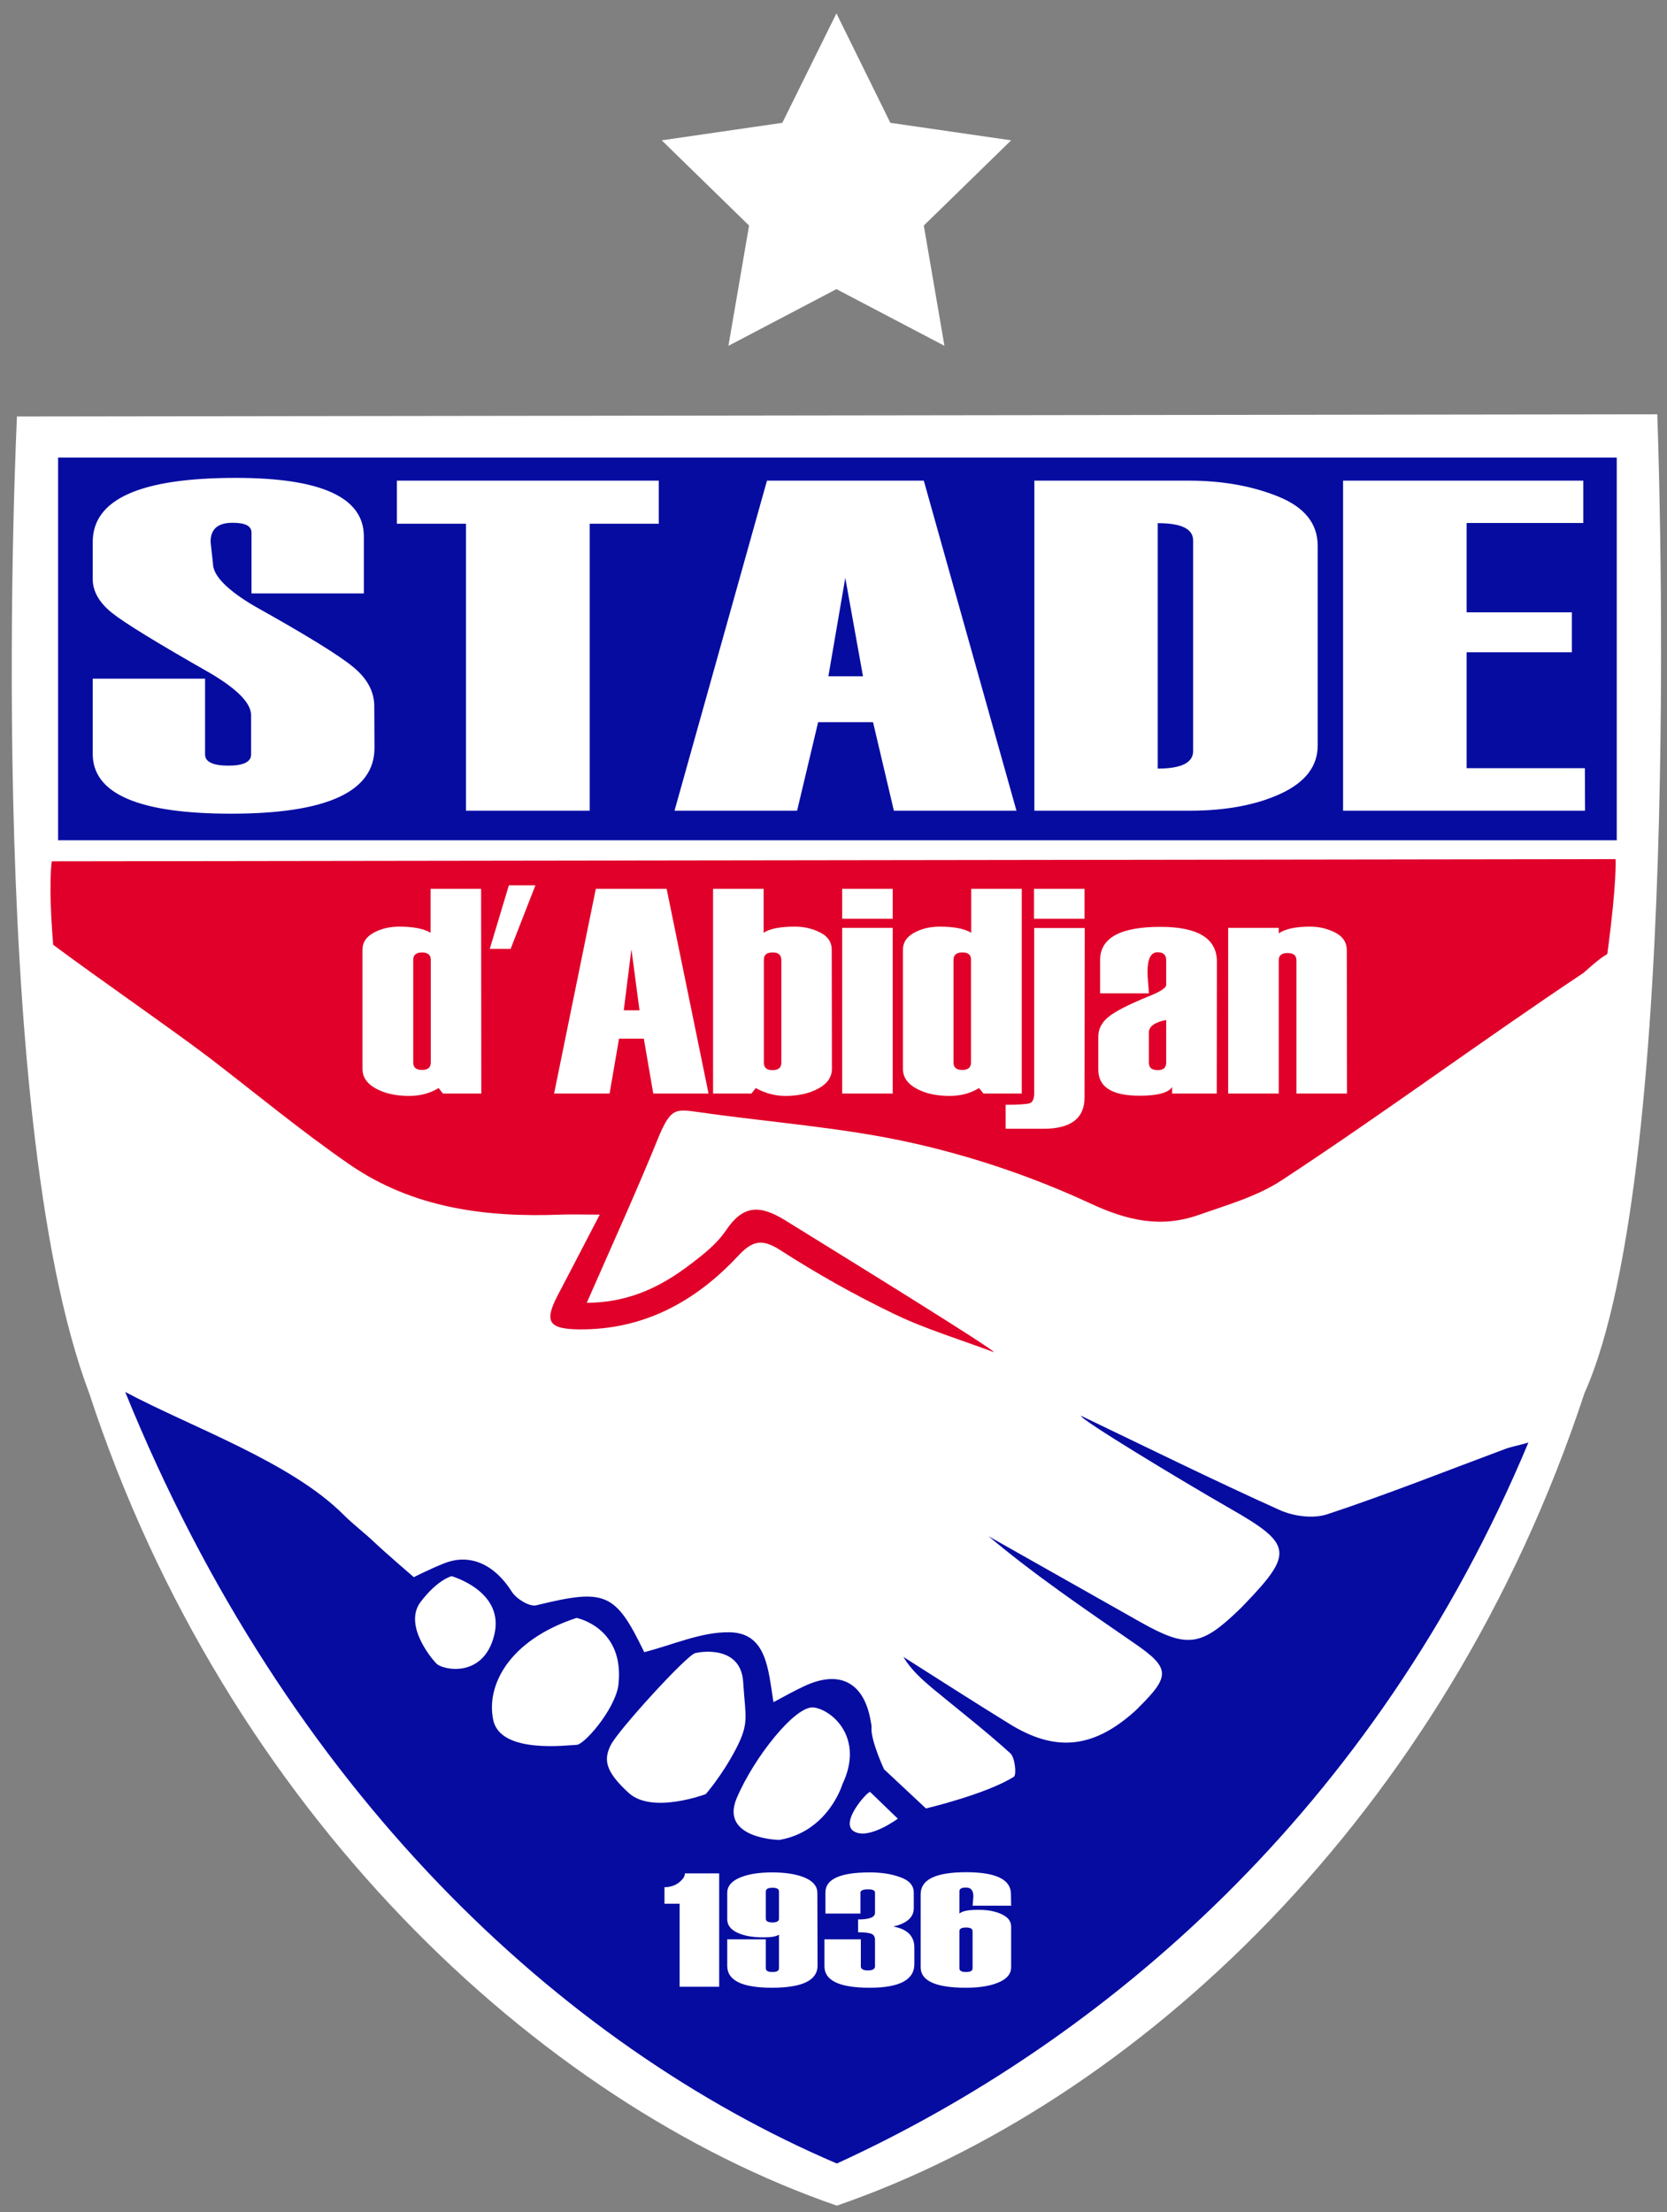
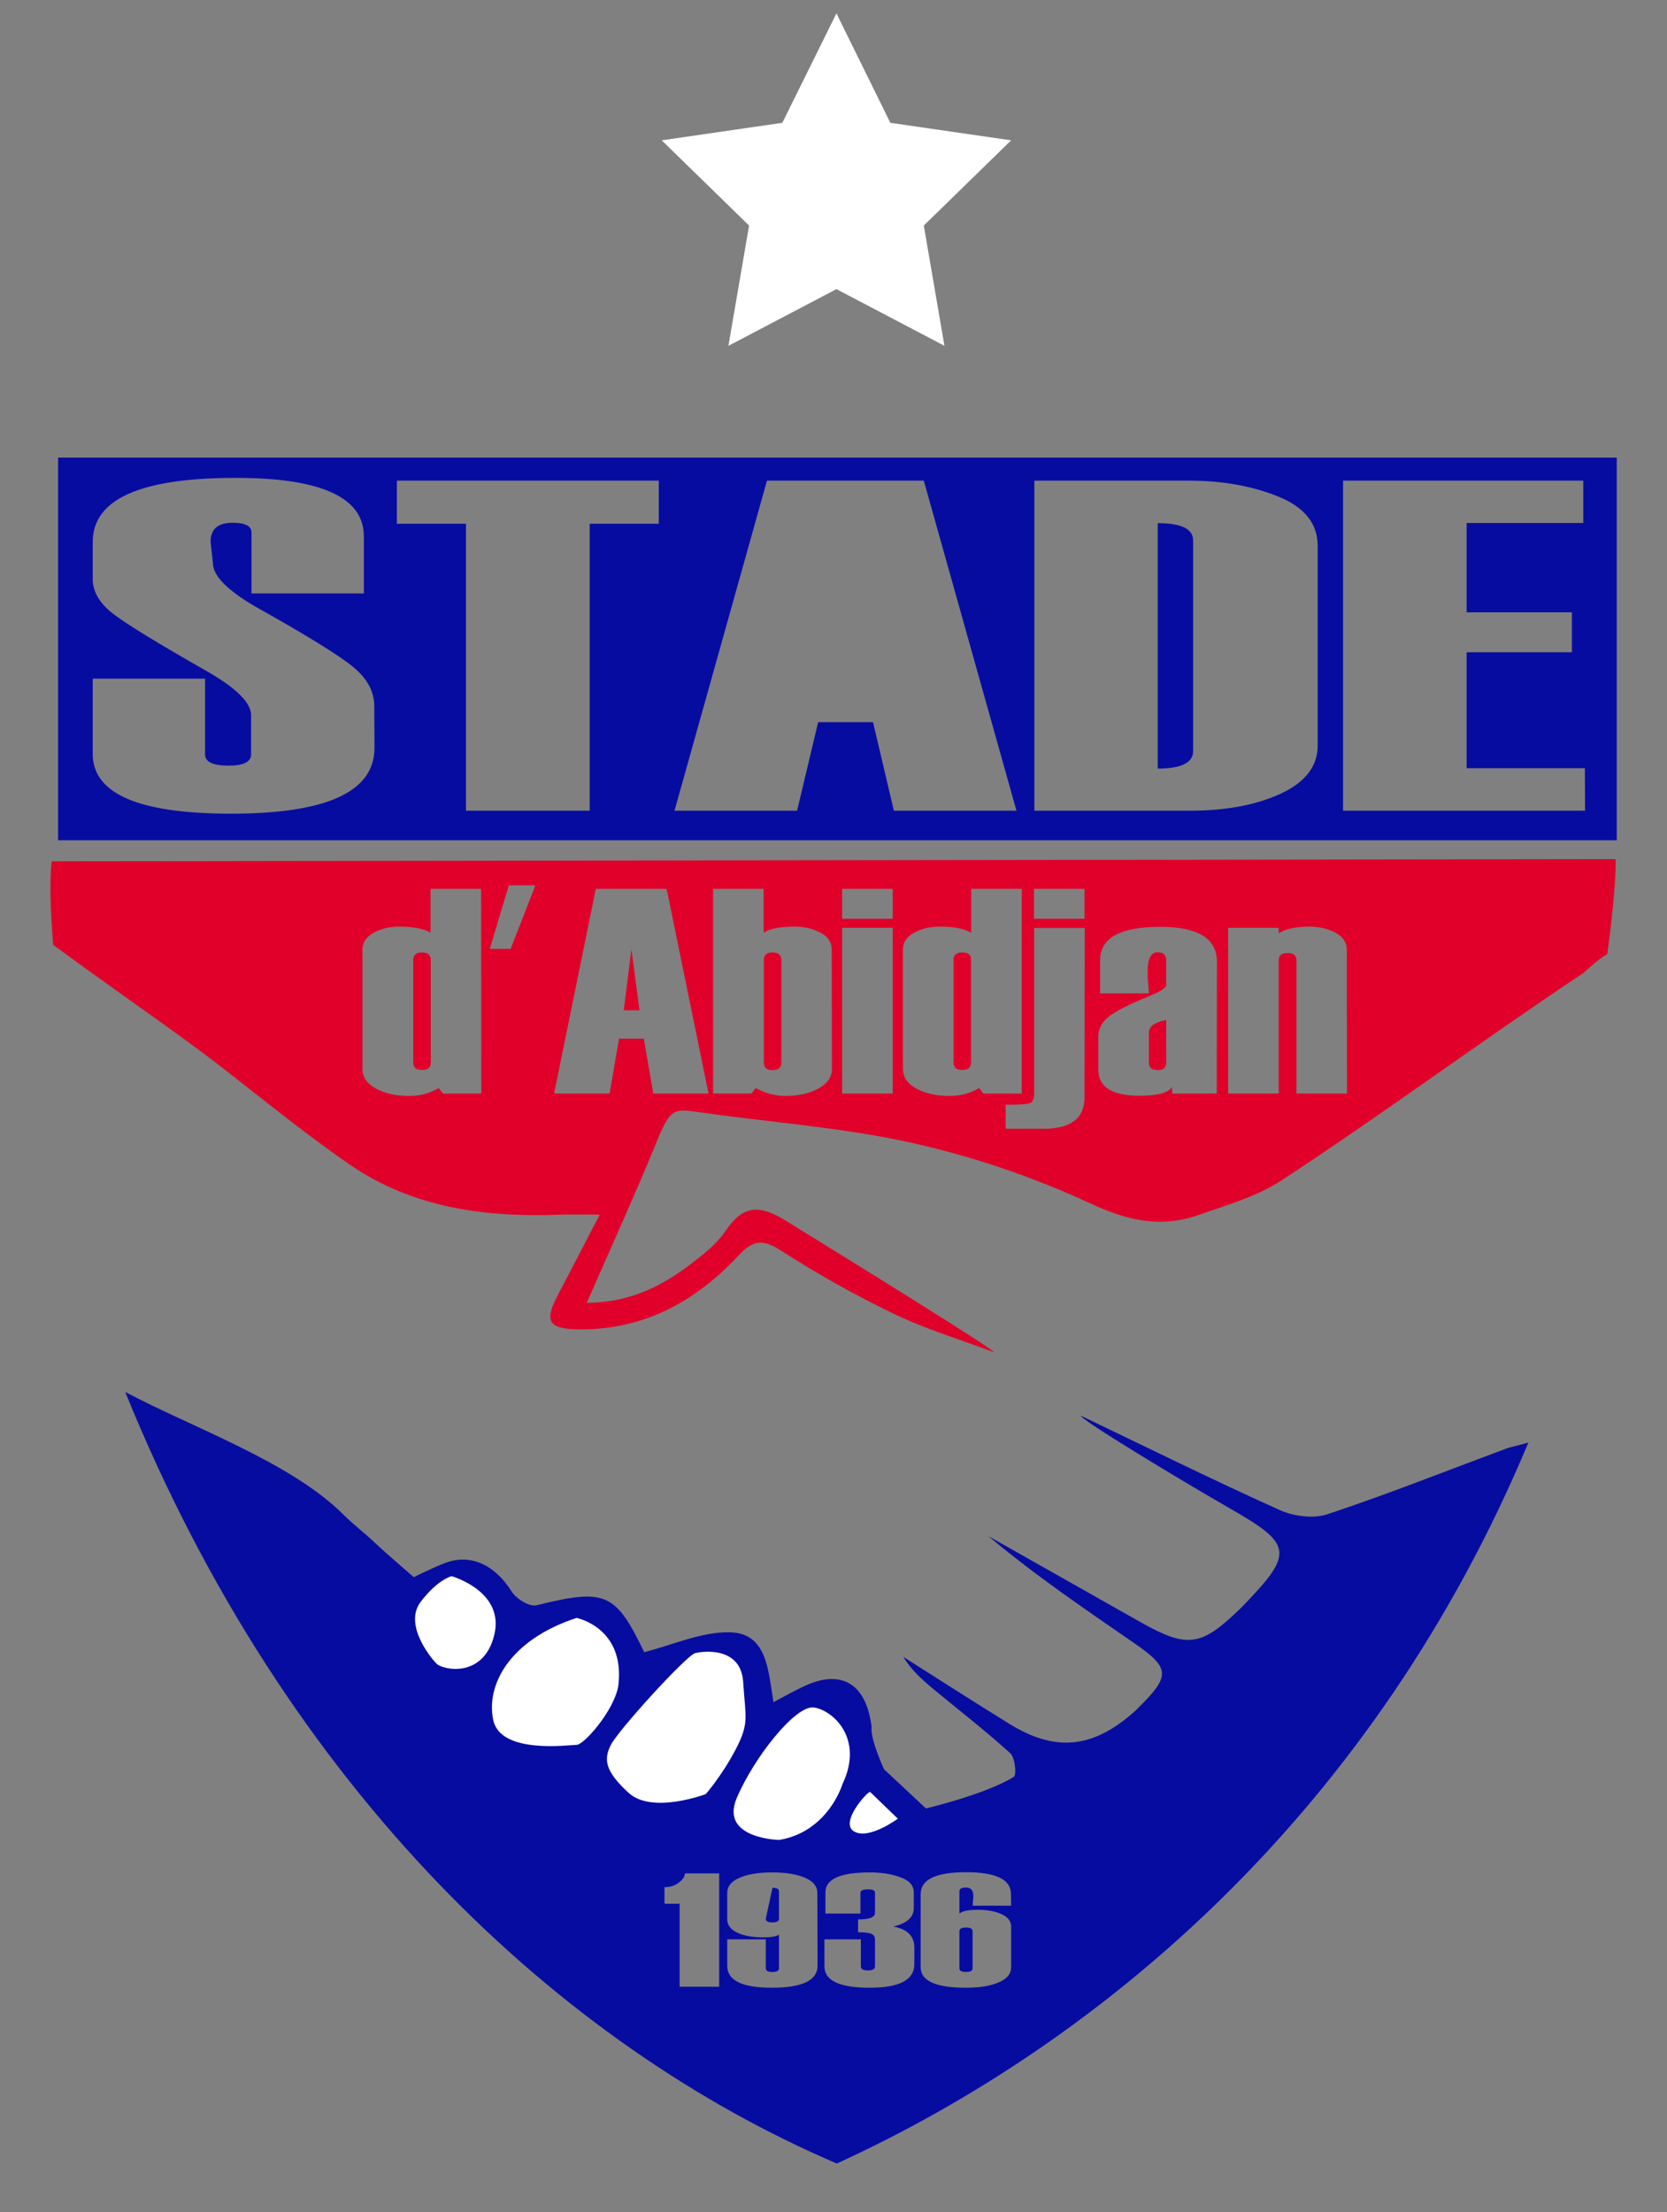
<svg xmlns="http://www.w3.org/2000/svg" width="93.67" height="124.252" id="screenshot-cb3a5e86-7f00-8030-8004-d261771dee6b" viewBox="-3429 -144.131 93.67 124.252" style="-webkit-print-color-adjust::exact" fill="none" version="1.1">
  <rect x="-3429" y="-144.131" width="93.67" height="124.252" fill="#808080" stroke="none" />
  <g id="shape-cb3a5e86-7f00-8030-8004-d261771dee6b" data-testid="LOGO STADE ABIDJAN" style="fill:#000000" version="1.1" x="0" y="0" xml:space="preserve" rx="0" ry="0">
    <g id="shape-cb3a5e86-7f00-8030-8004-d261771dee6d" data-testid="svg-path">
      <g class="fills" id="fills-cb3a5e86-7f00-8030-8004-d261771dee6d">
-         <path d="M-3335.877,-120.860C-3335.877,-120.860,-3334.252,-78.639,-3339.967,-65.881C-3347.817,-42.057,-3365.207,-26.026,-3381.978,-20.244C-3398.749,-26.026,-3416.294,-42.388,-3423.989,-65.881C-3429.969,-81.679,-3428.046,-120.738,-3428.046,-120.738L-3335.877,-120.860ZZ" style="enable-background:new 0 0 1356.8 1356.8; fill:#FFFFFF" class="st0">
-         </path>
-       </g>
+         </g>
    </g>
    <g id="shape-cb3a5e86-7f00-8030-8004-d261771dee6e" data-testid="svg-path" style="display:none">
      <g class="fills" id="fills-cb3a5e86-7f00-8030-8004-d261771dee6e">
        <path d="M-3335.877,-120.860C-3335.877,-120.860,-3334.252,-78.639,-3339.967,-65.881C-3347.817,-42.057,-3365.207,-26.026,-3381.978,-20.244C-3398.749,-26.026,-3416.294,-42.388,-3423.989,-65.881C-3429.969,-81.679,-3428.046,-120.738,-3428.046,-120.738L-3335.877,-120.860ZL-3335.877,-120.860ZZM-3335.534,-121.225L-3335.877,-121.225L-3428.057,-121.092L-3428.400,-121.092L-3428.422,-120.749C-3428.422,-120.650,-3428.897,-110.844,-3428.632,-99.224C-3428.477,-92.403,-3428.101,-86.290,-3427.515,-81.082C-3426.786,-74.549,-3425.713,-69.397,-3424.342,-65.771C-3422.474,-60.055,-3419.953,-54.583,-3416.858,-49.475C-3413.939,-44.655,-3410.501,-40.177,-3406.665,-36.186C-3402.994,-32.361,-3398.981,-29.011,-3394.747,-26.225C-3390.623,-23.506,-3386.367,-21.394,-3382.111,-19.924L-3382.000,-19.880L-3381.889,-19.924C-3377.622,-21.394,-3373.377,-23.506,-3369.275,-26.181C-3365.052,-28.945,-3361.050,-32.273,-3357.391,-36.065C-3353.554,-40.045,-3350.127,-44.511,-3347.198,-49.342C-3344.102,-54.461,-3341.559,-59.978,-3339.658,-65.760C-3338.342,-68.700,-3337.303,-73.432,-3336.584,-79.822C-3336.009,-84.919,-3335.622,-91.088,-3335.446,-98.152C-3335.136,-110.169,-3335.545,-120.771,-3335.545,-120.882L-3335.534,-121.225ZL-3335.534,-121.225ZZ" style="enable-background:new 0 0 1356.8 1356.8; fill:#E31B1F" class="st1">
        </path>
      </g>
    </g>
    <g id="shape-cb3a5e86-7f00-8030-8004-d261771dee6f" data-testid="svg-path">
      <g class="fills" id="fills-cb3a5e86-7f00-8030-8004-d261771dee6f">
        <path d="M-3393.520,-90.811L-3393.951,-87.384L-3393.066,-87.384L-3393.520,-90.811ZZM-3393.520,-90.811L-3393.951,-87.384L-3393.066,-87.384L-3393.520,-90.811ZZM-3393.520,-90.811L-3393.951,-87.384L-3393.066,-87.384L-3393.520,-90.811ZZM-3385.582,-90.634C-3385.914,-90.634,-3386.079,-90.502,-3386.079,-90.225L-3386.079,-84.443C-3386.079,-84.156,-3385.914,-84.023,-3385.582,-84.023C-3385.261,-84.023,-3385.096,-84.167,-3385.096,-84.443L-3385.096,-90.203C-3385.096,-90.491,-3385.261,-90.634,-3385.582,-90.634ZZM-3385.582,-90.634C-3385.914,-90.634,-3386.079,-90.502,-3386.079,-90.225L-3386.079,-84.443C-3386.079,-84.156,-3385.914,-84.023,-3385.582,-84.023C-3385.261,-84.023,-3385.096,-84.167,-3385.096,-84.443L-3385.096,-90.203C-3385.096,-90.491,-3385.261,-90.634,-3385.582,-90.634ZZM-3393.520,-90.811L-3393.951,-87.384L-3393.066,-87.384L-3393.520,-90.811ZZM-3393.520,-90.811L-3393.951,-87.384L-3393.066,-87.384L-3393.520,-90.811ZZM-3385.582,-90.634C-3385.914,-90.634,-3386.079,-90.502,-3386.079,-90.225L-3386.079,-84.443C-3386.079,-84.156,-3385.914,-84.023,-3385.582,-84.023C-3385.261,-84.023,-3385.096,-84.167,-3385.096,-84.443L-3385.096,-90.203C-3385.096,-90.491,-3385.261,-90.634,-3385.582,-90.634ZZM-3374.925,-90.634C-3375.256,-90.634,-3375.422,-90.491,-3375.422,-90.214L-3375.422,-84.454C-3375.422,-84.167,-3375.256,-84.034,-3374.925,-84.034C-3374.593,-84.034,-3374.438,-84.178,-3374.438,-84.454L-3374.438,-90.225C-3374.427,-90.491,-3374.593,-90.634,-3374.925,-90.634ZZM-3374.925,-90.634C-3375.256,-90.634,-3375.422,-90.491,-3375.422,-90.214L-3375.422,-84.454C-3375.422,-84.167,-3375.256,-84.034,-3374.925,-84.034C-3374.593,-84.034,-3374.438,-84.178,-3374.438,-84.454L-3374.438,-90.225C-3374.427,-90.491,-3374.593,-90.634,-3374.925,-90.634ZZM-3385.582,-90.634C-3385.914,-90.634,-3386.079,-90.502,-3386.079,-90.225L-3386.079,-84.443C-3386.079,-84.156,-3385.914,-84.023,-3385.582,-84.023C-3385.261,-84.023,-3385.096,-84.167,-3385.096,-84.443L-3385.096,-90.203C-3385.096,-90.491,-3385.261,-90.634,-3385.582,-90.634ZZM-3393.520,-90.811L-3393.951,-87.384L-3393.066,-87.384L-3393.520,-90.811ZZM-3393.520,-90.811L-3393.951,-87.384L-3393.066,-87.384L-3393.520,-90.811ZZM-3385.582,-90.634C-3385.914,-90.634,-3386.079,-90.502,-3386.079,-90.225L-3386.079,-84.443C-3386.079,-84.156,-3385.914,-84.023,-3385.582,-84.023C-3385.261,-84.023,-3385.096,-84.167,-3385.096,-84.443L-3385.096,-90.203C-3385.096,-90.491,-3385.261,-90.634,-3385.582,-90.634ZZM-3374.925,-90.634C-3375.256,-90.634,-3375.422,-90.491,-3375.422,-90.214L-3375.422,-84.454C-3375.422,-84.167,-3375.256,-84.034,-3374.925,-84.034C-3374.593,-84.034,-3374.438,-84.178,-3374.438,-84.454L-3374.438,-90.225C-3374.427,-90.491,-3374.593,-90.634,-3374.925,-90.634ZZM-3374.925,-90.634C-3375.256,-90.634,-3375.422,-90.491,-3375.422,-90.214L-3375.422,-84.454C-3375.422,-84.167,-3375.256,-84.034,-3374.925,-84.034C-3374.593,-84.034,-3374.438,-84.178,-3374.438,-84.454L-3374.438,-90.225C-3374.427,-90.491,-3374.593,-90.634,-3374.925,-90.634ZZM-3385.582,-90.634C-3385.914,-90.634,-3386.079,-90.502,-3386.079,-90.225L-3386.079,-84.443C-3386.079,-84.156,-3385.914,-84.023,-3385.582,-84.023C-3385.261,-84.023,-3385.096,-84.167,-3385.096,-84.443L-3385.096,-90.203C-3385.096,-90.491,-3385.261,-90.634,-3385.582,-90.634ZZM-3393.520,-90.811L-3393.951,-87.384L-3393.066,-87.384L-3393.520,-90.811ZZM-3393.520,-90.811L-3393.951,-87.384L-3393.066,-87.384L-3393.520,-90.811ZZM-3385.582,-90.634C-3385.914,-90.634,-3386.079,-90.502,-3386.079,-90.225L-3386.079,-84.443C-3386.079,-84.156,-3385.914,-84.023,-3385.582,-84.023C-3385.261,-84.023,-3385.096,-84.167,-3385.096,-84.443L-3385.096,-90.203C-3385.096,-90.491,-3385.261,-90.634,-3385.582,-90.634ZZM-3374.925,-90.634C-3375.256,-90.634,-3375.422,-90.491,-3375.422,-90.214L-3375.422,-84.454C-3375.422,-84.167,-3375.256,-84.034,-3374.925,-84.034C-3374.593,-84.034,-3374.438,-84.178,-3374.438,-84.454L-3374.438,-90.225C-3374.427,-90.491,-3374.593,-90.634,-3374.925,-90.634ZZM-3364.444,-86.135L-3364.444,-84.443C-3364.444,-84.156,-3364.278,-84.023,-3363.935,-84.023C-3363.626,-84.023,-3363.471,-84.167,-3363.471,-84.443L-3363.471,-86.842C-3364.123,-86.710,-3364.444,-86.477,-3364.444,-86.135ZZM-3364.444,-86.135L-3364.444,-84.443C-3364.444,-84.156,-3364.278,-84.023,-3363.935,-84.023C-3363.626,-84.023,-3363.471,-84.167,-3363.471,-84.443L-3363.471,-86.842C-3364.123,-86.710,-3364.444,-86.477,-3364.444,-86.135ZZM-3374.925,-90.634C-3375.256,-90.634,-3375.422,-90.491,-3375.422,-90.214L-3375.422,-84.454C-3375.422,-84.167,-3375.256,-84.034,-3374.925,-84.034C-3374.593,-84.034,-3374.438,-84.178,-3374.438,-84.454L-3374.438,-90.225C-3374.427,-90.491,-3374.593,-90.634,-3374.925,-90.634ZZM-3385.582,-90.634C-3385.914,-90.634,-3386.079,-90.502,-3386.079,-90.225L-3386.079,-84.443C-3386.079,-84.156,-3385.914,-84.023,-3385.582,-84.023C-3385.261,-84.023,-3385.096,-84.167,-3385.096,-84.443L-3385.096,-90.203C-3385.096,-90.491,-3385.261,-90.634,-3385.582,-90.634ZZM-3393.520,-90.811L-3393.951,-87.384L-3393.066,-87.384L-3393.520,-90.811ZZM-3338.221,-95.875L-3426.089,-95.753C-3426.089,-95.753,-3426.299,-94.570,-3426.012,-91.065C-3423.635,-89.286,-3419.345,-86.323,-3417.223,-84.709C-3414.614,-82.708,-3412.071,-80.596,-3409.362,-78.728C-3405.802,-76.273,-3401.712,-75.743,-3397.489,-75.908C-3396.892,-75.931,-3396.295,-75.908,-3395.300,-75.908C-3396.217,-74.140,-3396.936,-72.758,-3397.666,-71.365C-3398.428,-69.905,-3398.174,-69.485,-3396.494,-69.463C-3392.856,-69.419,-3389.927,-71.011,-3387.517,-73.598C-3386.710,-74.460,-3386.168,-74.571,-3385.129,-73.896C-3383.083,-72.581,-3380.939,-71.376,-3378.750,-70.325C-3376.959,-69.463,-3375.024,-68.888,-3373.156,-68.181C-3373.100,-68.313,-3380.983,-73.178,-3384.897,-75.599C-3386.301,-76.461,-3387.240,-76.450,-3388.191,-75.046C-3388.622,-74.394,-3389.252,-73.852,-3389.883,-73.366C-3391.596,-72.006,-3393.464,-70.967,-3396.029,-70.956C-3394.570,-74.283,-3393.188,-77.312,-3391.939,-80.397C-3391.287,-81.878,-3391.043,-81.845,-3389.761,-81.668C-3385.770,-81.093,-3381.713,-80.817,-3377.788,-79.944C-3374.350,-79.181,-3370.934,-78.020,-3367.739,-76.539C-3365.649,-75.566,-3363.770,-75.146,-3361.658,-75.886C-3360.055,-76.450,-3358.364,-76.926,-3356.971,-77.843C-3351.255,-81.591,-3345.716,-85.693,-3340.023,-89.485C-3339.249,-90.170,-3339.094,-90.292,-3338.685,-90.546C-3338.132,-94.625,-3338.221,-95.875,-3338.221,-95.875ZZM-3401.955,-82.708L-3404.111,-82.708L-3404.354,-83.017C-3404.841,-82.719,-3405.393,-82.575,-3406.012,-82.575C-3406.742,-82.575,-3407.361,-82.708,-3407.870,-82.984C-3408.378,-83.260,-3408.633,-83.625,-3408.633,-84.101L-3408.633,-90.789C-3408.633,-91.187,-3408.434,-91.497,-3408.024,-91.729C-3407.615,-91.961,-3407.129,-92.083,-3406.565,-92.083C-3405.780,-92.083,-3405.194,-91.972,-3404.807,-91.740L-3404.807,-94.205L-3401.966,-94.205L-3401.955,-82.708ZZM-3400.308,-90.833L-3401.480,-90.833L-3400.407,-94.404L-3398.915,-94.404L-3400.308,-90.833ZZM-3392.293,-82.708L-3392.823,-85.792L-3394.216,-85.792L-3394.747,-82.708L-3397.865,-82.708L-3395.521,-94.205L-3391.541,-94.205L-3389.186,-82.708L-3392.293,-82.708ZZM-3382.254,-84.101C-3382.254,-83.636,-3382.509,-83.260,-3383.028,-82.984C-3383.537,-82.708,-3384.156,-82.575,-3384.874,-82.575C-3385.438,-82.575,-3385.991,-82.719,-3386.533,-83.017L-3386.776,-82.708L-3388.932,-82.708L-3388.932,-94.205L-3386.091,-94.205L-3386.091,-91.740C-3385.748,-91.972,-3385.162,-92.083,-3384.322,-92.083C-3383.813,-92.083,-3383.338,-91.972,-3382.907,-91.751C-3382.475,-91.530,-3382.265,-91.209,-3382.265,-90.789L-3382.254,-84.101ZZM-3378.838,-82.708L-3381.679,-82.708L-3381.679,-92.016L-3378.838,-92.016L-3378.838,-82.708ZZM-3378.838,-92.525L-3381.679,-92.525L-3381.679,-94.205L-3378.838,-94.205L-3378.838,-92.525ZZM-3373.985,-83.017C-3374.471,-82.719,-3375.024,-82.575,-3375.643,-82.575C-3376.373,-82.575,-3376.992,-82.708,-3377.500,-82.984C-3378.009,-83.260,-3378.263,-83.625,-3378.263,-84.101L-3378.263,-90.789C-3378.263,-91.187,-3378.064,-91.497,-3377.655,-91.729C-3377.246,-91.961,-3376.760,-92.083,-3376.185,-92.083C-3375.400,-92.083,-3374.814,-91.972,-3374.427,-91.740L-3374.427,-94.205L-3371.586,-94.205L-3371.586,-82.708L-3373.742,-82.708L-3373.985,-83.017ZZM-3368.059,-82.486C-3368.059,-81.315,-3368.833,-80.729,-3370.370,-80.729L-3372.492,-80.729L-3372.492,-82.077C-3371.752,-82.077,-3371.298,-82.111,-3371.133,-82.166C-3370.978,-82.221,-3370.889,-82.409,-3370.889,-82.719L-3370.889,-92.005L-3368.048,-92.005L-3368.059,-82.486ZZM-3368.059,-92.525L-3370.900,-92.525L-3370.900,-94.205L-3368.059,-94.205L-3368.059,-92.525ZZM-3360.630,-82.708L-3363.139,-82.708L-3363.139,-83.072C-3363.349,-82.752,-3363.958,-82.586,-3364.964,-82.586C-3366.511,-82.586,-3367.285,-83.072,-3367.285,-84.045L-3367.285,-85.914C-3367.285,-86.334,-3367.097,-86.699,-3366.721,-87.008C-3366.346,-87.318,-3365.594,-87.705,-3364.455,-88.169C-3363.792,-88.434,-3363.471,-88.644,-3363.471,-88.810L-3363.471,-90.192C-3363.471,-90.502,-3363.637,-90.645,-3363.958,-90.645C-3364.333,-90.645,-3364.521,-90.269,-3364.521,-89.529C-3364.521,-89.396,-3364.510,-89.197,-3364.488,-88.932C-3364.466,-88.666,-3364.444,-88.467,-3364.444,-88.335L-3367.186,-88.335L-3367.186,-90.192C-3367.186,-91.452,-3366.058,-92.071,-3363.792,-92.071C-3361.680,-92.071,-3360.619,-91.419,-3360.619,-90.104L-3360.630,-82.708ZZM-3353.311,-82.708L-3356.152,-82.708L-3356.152,-90.181C-3356.152,-90.468,-3356.318,-90.601,-3356.650,-90.601C-3356.982,-90.601,-3357.147,-90.468,-3357.147,-90.192L-3357.147,-82.708L-3359.989,-82.708L-3359.989,-92.016L-3357.147,-92.016L-3357.147,-91.707C-3356.772,-91.961,-3356.186,-92.083,-3355.390,-92.083C-3354.881,-92.083,-3354.406,-91.972,-3353.974,-91.751C-3353.543,-91.530,-3353.322,-91.198,-3353.322,-90.767L-3353.311,-82.708ZZM-3364.444,-86.135L-3364.444,-84.443C-3364.444,-84.156,-3364.278,-84.023,-3363.935,-84.023C-3363.626,-84.023,-3363.471,-84.167,-3363.471,-84.443L-3363.471,-86.842C-3364.123,-86.710,-3364.444,-86.477,-3364.444,-86.135ZZM-3374.925,-90.634C-3375.256,-90.634,-3375.422,-90.491,-3375.422,-90.214L-3375.422,-84.454C-3375.422,-84.167,-3375.256,-84.034,-3374.925,-84.034C-3374.593,-84.034,-3374.438,-84.178,-3374.438,-84.454L-3374.438,-90.225C-3374.427,-90.491,-3374.593,-90.634,-3374.925,-90.634ZZM-3385.582,-90.634C-3385.914,-90.634,-3386.079,-90.502,-3386.079,-90.225L-3386.079,-84.443C-3386.079,-84.156,-3385.914,-84.023,-3385.582,-84.023C-3385.261,-84.023,-3385.096,-84.167,-3385.096,-84.443L-3385.096,-90.203C-3385.096,-90.491,-3385.261,-90.634,-3385.582,-90.634ZZM-3393.951,-87.384L-3393.066,-87.384L-3393.520,-90.811L-3393.951,-87.384ZZM-3405.283,-90.634C-3405.614,-90.634,-3405.780,-90.491,-3405.780,-90.214L-3405.780,-84.454C-3405.780,-84.167,-3405.614,-84.034,-3405.283,-84.034C-3404.951,-84.034,-3404.796,-84.178,-3404.796,-84.454L-3404.796,-90.225C-3404.796,-90.491,-3404.962,-90.634,-3405.283,-90.634ZZM-3393.520,-90.811L-3393.951,-87.384L-3393.066,-87.384L-3393.520,-90.811ZZM-3385.582,-90.634C-3385.914,-90.634,-3386.079,-90.502,-3386.079,-90.225L-3386.079,-84.443C-3386.079,-84.156,-3385.914,-84.023,-3385.582,-84.023C-3385.261,-84.023,-3385.096,-84.167,-3385.096,-84.443L-3385.096,-90.203C-3385.096,-90.491,-3385.261,-90.634,-3385.582,-90.634ZZM-3374.925,-90.634C-3375.256,-90.634,-3375.422,-90.491,-3375.422,-90.214L-3375.422,-84.454C-3375.422,-84.167,-3375.256,-84.034,-3374.925,-84.034C-3374.593,-84.034,-3374.438,-84.178,-3374.438,-84.454L-3374.438,-90.225C-3374.427,-90.491,-3374.593,-90.634,-3374.925,-90.634ZZM-3364.444,-86.135L-3364.444,-84.443C-3364.444,-84.156,-3364.278,-84.023,-3363.935,-84.023C-3363.626,-84.023,-3363.471,-84.167,-3363.471,-84.443L-3363.471,-86.842C-3364.123,-86.710,-3364.444,-86.477,-3364.444,-86.135ZZM-3364.444,-86.135L-3364.444,-84.443C-3364.444,-84.156,-3364.278,-84.023,-3363.935,-84.023C-3363.626,-84.023,-3363.471,-84.167,-3363.471,-84.443L-3363.471,-86.842C-3364.123,-86.710,-3364.444,-86.477,-3364.444,-86.135ZZM-3374.925,-90.634C-3375.256,-90.634,-3375.422,-90.491,-3375.422,-90.214L-3375.422,-84.454C-3375.422,-84.167,-3375.256,-84.034,-3374.925,-84.034C-3374.593,-84.034,-3374.438,-84.178,-3374.438,-84.454L-3374.438,-90.225C-3374.427,-90.491,-3374.593,-90.634,-3374.925,-90.634ZZM-3385.582,-90.634C-3385.914,-90.634,-3386.079,-90.502,-3386.079,-90.225L-3386.079,-84.443C-3386.079,-84.156,-3385.914,-84.023,-3385.582,-84.023C-3385.261,-84.023,-3385.096,-84.167,-3385.096,-84.443L-3385.096,-90.203C-3385.096,-90.491,-3385.261,-90.634,-3385.582,-90.634ZZM-3393.520,-90.811L-3393.951,-87.384L-3393.066,-87.384L-3393.520,-90.811ZZM-3393.520,-90.811L-3393.951,-87.384L-3393.066,-87.384L-3393.520,-90.811ZZM-3385.582,-90.634C-3385.914,-90.634,-3386.079,-90.502,-3386.079,-90.225L-3386.079,-84.443C-3386.079,-84.156,-3385.914,-84.023,-3385.582,-84.023C-3385.261,-84.023,-3385.096,-84.167,-3385.096,-84.443L-3385.096,-90.203C-3385.096,-90.491,-3385.261,-90.634,-3385.582,-90.634ZZM-3374.925,-90.634C-3375.256,-90.634,-3375.422,-90.491,-3375.422,-90.214L-3375.422,-84.454C-3375.422,-84.167,-3375.256,-84.034,-3374.925,-84.034C-3374.593,-84.034,-3374.438,-84.178,-3374.438,-84.454L-3374.438,-90.225C-3374.427,-90.491,-3374.593,-90.634,-3374.925,-90.634ZZM-3374.925,-90.634C-3375.256,-90.634,-3375.422,-90.491,-3375.422,-90.214L-3375.422,-84.454C-3375.422,-84.167,-3375.256,-84.034,-3374.925,-84.034C-3374.593,-84.034,-3374.438,-84.178,-3374.438,-84.454L-3374.438,-90.225C-3374.427,-90.491,-3374.593,-90.634,-3374.925,-90.634ZZM-3385.582,-90.634C-3385.914,-90.634,-3386.079,-90.502,-3386.079,-90.225L-3386.079,-84.443C-3386.079,-84.156,-3385.914,-84.023,-3385.582,-84.023C-3385.261,-84.023,-3385.096,-84.167,-3385.096,-84.443L-3385.096,-90.203C-3385.096,-90.491,-3385.261,-90.634,-3385.582,-90.634ZZM-3393.520,-90.811L-3393.951,-87.384L-3393.066,-87.384L-3393.520,-90.811ZZM-3393.520,-90.811L-3393.951,-87.384L-3393.066,-87.384L-3393.520,-90.811ZZM-3385.582,-90.634C-3385.914,-90.634,-3386.079,-90.502,-3386.079,-90.225L-3386.079,-84.443C-3386.079,-84.156,-3385.914,-84.023,-3385.582,-84.023C-3385.261,-84.023,-3385.096,-84.167,-3385.096,-84.443L-3385.096,-90.203C-3385.096,-90.491,-3385.261,-90.634,-3385.582,-90.634ZZM-3385.582,-90.634C-3385.914,-90.634,-3386.079,-90.502,-3386.079,-90.225L-3386.079,-84.443C-3386.079,-84.156,-3385.914,-84.023,-3385.582,-84.023C-3385.261,-84.023,-3385.096,-84.167,-3385.096,-84.443L-3385.096,-90.203C-3385.096,-90.491,-3385.261,-90.634,-3385.582,-90.634ZZM-3393.520,-90.811L-3393.951,-87.384L-3393.066,-87.384L-3393.520,-90.811ZZM-3393.520,-90.811L-3393.951,-87.384L-3393.066,-87.384L-3393.520,-90.811ZZM-3385.582,-90.634C-3385.914,-90.634,-3386.079,-90.502,-3386.079,-90.225L-3386.079,-84.443C-3386.079,-84.156,-3385.914,-84.023,-3385.582,-84.023C-3385.261,-84.023,-3385.096,-84.167,-3385.096,-84.443L-3385.096,-90.203C-3385.096,-90.491,-3385.261,-90.634,-3385.582,-90.634ZZM-3385.582,-90.634C-3385.914,-90.634,-3386.079,-90.502,-3386.079,-90.225L-3386.079,-84.443C-3386.079,-84.156,-3385.914,-84.023,-3385.582,-84.023C-3385.261,-84.023,-3385.096,-84.167,-3385.096,-84.443L-3385.096,-90.203C-3385.096,-90.491,-3385.261,-90.634,-3385.582,-90.634ZZM-3393.520,-90.811L-3393.951,-87.384L-3393.066,-87.384L-3393.520,-90.811ZZ" style="enable-background:new 0 0 1356.8 1356.8; fill:#e00029" class="st2">
        </path>
      </g>
    </g>
    <g id="shape-cb3a5e86-7f00-8030-8004-d261771dee70" data-testid="svg-polygon">
      <g class="fills" id="fills-cb3a5e86-7f00-8030-8004-d261771dee70">
-         <path d="M-3382.453,-106.145L-3380.508,-106.145L-3381.503,-111.673Z" style="enable-background:new 0 0 1356.8 1356.8; fill:#070ca1" class="st3">
-         </path>
-       </g>
+         </g>
    </g>
    <g id="shape-cb3a5e86-7f00-8030-8004-d261771dee71" data-testid="svg-path">
      <g class="fills" id="fills-cb3a5e86-7f00-8030-8004-d261771dee71">
        <path d="M-3363.946,-114.746L-3363.946,-100.960C-3362.620,-100.960,-3361.957,-101.292,-3361.957,-101.944L-3361.957,-113.773C-3361.957,-114.426,-3362.620,-114.746,-3363.946,-114.746ZZ" style="enable-background:new 0 0 1356.8 1356.8; fill:#070ca1" class="st3">
        </path>
      </g>
    </g>
    <g id="shape-cb3a5e86-7f00-8030-8004-d261771dee72" data-testid="svg-path">
      <g class="fills" id="fills-cb3a5e86-7f00-8030-8004-d261771dee72">
        <path d="M-3425.735,-118.428L-3425.735,-96.936L-3338.154,-96.936L-3338.154,-118.428L-3425.735,-118.428ZZM-3407.958,-102.121C-3407.958,-99.656,-3410.645,-98.428,-3416.018,-98.428C-3421.203,-98.428,-3423.790,-99.545,-3423.790,-101.789L-3423.790,-106.012L-3417.477,-106.012L-3417.477,-101.756C-3417.477,-101.336,-3417.035,-101.126,-3416.161,-101.126C-3415.321,-101.126,-3414.890,-101.336,-3414.890,-101.756L-3414.890,-103.956C-3414.890,-104.630,-3415.653,-105.415,-3417.189,-106.322C-3420.141,-108.002,-3421.987,-109.130,-3422.706,-109.705C-3423.425,-110.280,-3423.790,-110.921,-3423.790,-111.606L-3423.790,-113.685C-3423.790,-116.095,-3421.114,-117.289,-3415.752,-117.289C-3410.954,-117.289,-3408.555,-116.194,-3408.555,-114.005L-3408.555,-110.799L-3414.868,-110.799L-3414.868,-114.216C-3414.868,-114.591,-3415.222,-114.768,-3415.929,-114.768C-3416.758,-114.768,-3417.167,-114.415,-3417.167,-113.696L-3417.035,-112.491C-3417.035,-111.805,-3416.250,-110.998,-3414.691,-110.081C-3411.783,-108.456,-3409.937,-107.317,-3409.152,-106.665C-3408.367,-106.023,-3407.969,-105.283,-3407.969,-104.465L-3407.958,-102.121ZZM-3391.983,-114.713L-3395.864,-114.713L-3395.864,-98.594L-3402.817,-98.594L-3402.817,-114.713L-3406.698,-114.713L-3406.698,-117.134L-3391.983,-117.134L-3391.983,-114.713ZZM-3378.772,-98.594L-3379.944,-103.569L-3383.028,-103.569L-3384.211,-98.594L-3391.099,-98.594L-3385.903,-117.134L-3377.091,-117.134L-3371.884,-98.594L-3378.772,-98.594ZZM-3354.958,-102.254C-3354.958,-101.104,-3355.644,-100.197,-3357.026,-99.556C-3358.408,-98.915,-3360.121,-98.594,-3362.167,-98.594L-3370.878,-98.594L-3370.878,-117.134L-3362.211,-117.134C-3360.320,-117.134,-3358.640,-116.836,-3357.170,-116.239C-3355.699,-115.642,-3354.958,-114.724,-3354.958,-113.475L-3354.958,-102.254ZZM-3339.934,-98.594L-3353.532,-98.594L-3353.532,-117.134L-3340.034,-117.134L-3340.034,-114.757L-3346.589,-114.757L-3346.589,-109.738L-3340.675,-109.738L-3340.675,-107.494L-3346.589,-107.494L-3346.589,-100.982L-3339.945,-100.982L-3339.934,-98.594ZZ" style="enable-background:new 0 0 1356.8 1356.8; fill:#070ca1" class="st3">
        </path>
      </g>
    </g>
    <g id="shape-cb3a5e86-7f00-8030-8004-d261771dee73" data-testid="svg-path">
      <g class="fills" id="fills-cb3a5e86-7f00-8030-8004-d261771dee73">
        <path d="M-3375.090,-33.577C-3375.090,-33.434,-3374.969,-33.367,-3374.714,-33.367C-3374.471,-33.367,-3374.350,-33.434,-3374.350,-33.577L-3374.350,-35.656C-3374.350,-35.799,-3374.471,-35.866,-3374.714,-35.866C-3374.969,-35.866,-3375.090,-35.799,-3375.090,-35.656L-3375.090,-33.577ZZ" style="enable-background:new 0 0 1356.8 1356.8; fill:#070ca1" class="st3">
        </path>
      </g>
    </g>
    <g id="shape-cb3a5e86-7f00-8030-8004-d261771dee74" data-testid="svg-path">
      <g class="fills" id="fills-cb3a5e86-7f00-8030-8004-d261771dee74">
-         <path d="M-3385.593,-38.099C-3385.836,-38.099,-3385.969,-38.033,-3385.969,-37.889L-3385.969,-36.363C-3385.969,-36.219,-3385.847,-36.153,-3385.593,-36.153C-3385.350,-36.153,-3385.228,-36.219,-3385.228,-36.363L-3385.228,-37.889C-3385.228,-38.033,-3385.350,-38.099,-3385.593,-38.099ZZ" style="enable-background:new 0 0 1356.8 1356.8; fill:#070ca1" class="st3">
+         <path d="M-3385.593,-38.099L-3385.969,-36.363C-3385.969,-36.219,-3385.847,-36.153,-3385.593,-36.153C-3385.350,-36.153,-3385.228,-36.219,-3385.228,-36.363L-3385.228,-37.889C-3385.228,-38.033,-3385.350,-38.099,-3385.593,-38.099ZZ" style="enable-background:new 0 0 1356.8 1356.8; fill:#070ca1" class="st3">
        </path>
      </g>
    </g>
    <g id="shape-cb3a5e86-7f00-8030-8004-d261771dee75" data-testid="svg-path">
      <g class="fills" id="fills-cb3a5e86-7f00-8030-8004-d261771dee75">
        <path d="M-3344.401,-62.753C-3347.728,-61.514,-3351.034,-60.199,-3354.406,-59.082C-3355.202,-58.817,-3356.307,-58.960,-3357.092,-59.314C-3360.851,-61.006,-3364.543,-62.830,-3368.258,-64.610C-3368.347,-64.433,-3362.719,-61.028,-3359.867,-59.392C-3356.362,-57.391,-3356.296,-56.893,-3359.126,-53.963C-3359.204,-53.886,-3359.270,-53.809,-3359.347,-53.742C-3361.503,-51.653,-3362.277,-51.542,-3364.864,-52.991C-3365.373,-53.278,-3365.881,-53.565,-3366.390,-53.853C-3368.745,-55.180,-3371.099,-56.517,-3373.454,-57.844C-3370.834,-55.644,-3368.026,-53.742,-3365.240,-51.819C-3363.250,-50.448,-3363.228,-49.995,-3365.008,-48.237C-3365.152,-48.082,-3365.317,-47.938,-3365.472,-47.806C-3367.694,-45.926,-3369.751,-45.749,-3372.249,-47.286C-3374.261,-48.524,-3376.251,-49.807,-3378.241,-51.067C-3377.810,-50.348,-3377.224,-49.829,-3376.627,-49.320C-3375.157,-48.104,-3373.642,-46.932,-3372.227,-45.650C-3371.962,-45.407,-3371.873,-44.434,-3372.028,-44.334C-3373.598,-43.350,-3376.970,-42.554,-3376.970,-42.554L-3379.325,-44.754C-3379.325,-44.754,-3380.054,-46.324,-3380.032,-47.054C-3380.010,-47.209,-3380.065,-47.374,-3380.087,-47.529C-3380.474,-49.652,-3381.845,-50.348,-3383.813,-49.420C-3384.322,-49.187,-3384.808,-48.911,-3385.538,-48.524C-3385.836,-50.337,-3385.903,-52.405,-3387.992,-52.449C-3389.584,-52.482,-3391.187,-51.741,-3392.801,-51.332C-3394.426,-54.704,-3394.990,-54.914,-3398.871,-53.963C-3399.258,-53.875,-3399.987,-54.328,-3400.241,-54.726C-3401.159,-56.186,-3402.519,-56.915,-3404.022,-56.329C-3404.785,-56.031,-3405.747,-55.544,-3405.747,-55.544C-3405.747,-55.544,-3407.295,-56.871,-3407.925,-57.468C-3408.500,-58.021,-3409.141,-58.496,-3409.705,-59.060C-3412.668,-62.023,-3418.251,-63.969,-3421.965,-65.948L-3421.965,-65.948C-3412.856,-43.516,-3397.489,-29.244,-3381.978,-22.610C-3366.976,-29.476,-3351.752,-42.455,-3343.118,-63.106C-3343.682,-62.940,-3344.146,-62.852,-3344.401,-62.753ZZM-3388.589,-32.538L-3390.811,-32.538L-3390.811,-37.203L-3391.662,-37.203L-3391.662,-38.132C-3391.342,-38.132,-3391.065,-38.221,-3390.844,-38.397C-3390.623,-38.574,-3390.513,-38.740,-3390.513,-38.906L-3388.589,-38.906L-3388.589,-32.538ZZM-3383.061,-33.721C-3383.061,-32.903,-3383.913,-32.483,-3385.626,-32.483C-3387.296,-32.483,-3388.136,-32.892,-3388.136,-33.710L-3388.136,-35.202L-3385.969,-35.202L-3385.969,-33.577C-3385.969,-33.434,-3385.847,-33.367,-3385.593,-33.367C-3385.350,-33.367,-3385.228,-33.434,-3385.228,-33.577L-3385.228,-35.468C-3385.383,-35.357,-3385.681,-35.313,-3386.124,-35.313C-3386.721,-35.313,-3387.196,-35.401,-3387.572,-35.578C-3387.948,-35.755,-3388.136,-36.009,-3388.136,-36.330L-3388.136,-37.811C-3388.136,-38.176,-3387.904,-38.464,-3387.439,-38.663C-3386.975,-38.862,-3386.367,-38.961,-3385.615,-38.961C-3384.852,-38.961,-3384.233,-38.862,-3383.769,-38.663C-3383.305,-38.464,-3383.072,-38.176,-3383.072,-37.811L-3383.061,-33.721ZZM-3377.622,-33.809C-3377.622,-32.925,-3378.462,-32.483,-3380.132,-32.483C-3381.823,-32.483,-3382.674,-32.881,-3382.674,-33.688L-3382.674,-35.202L-3380.629,-35.202L-3380.629,-33.688C-3380.629,-33.533,-3380.496,-33.456,-3380.231,-33.456C-3379.966,-33.456,-3379.833,-33.533,-3379.833,-33.688L-3379.833,-35.169C-3379.833,-35.335,-3379.899,-35.457,-3380.032,-35.512C-3380.165,-35.567,-3380.419,-35.600,-3380.784,-35.600L-3380.784,-36.319C-3380.143,-36.319,-3379.833,-36.441,-3379.833,-36.695L-3379.833,-37.823C-3379.833,-37.955,-3379.966,-38.010,-3380.231,-38.010C-3380.508,-38.010,-3380.651,-37.944,-3380.651,-37.823L-3380.651,-36.651L-3382.619,-36.651L-3382.619,-37.834C-3382.619,-38.585,-3381.790,-38.961,-3380.132,-38.961C-3379.468,-38.961,-3378.893,-38.873,-3378.396,-38.685C-3377.898,-38.508,-3377.655,-38.221,-3377.655,-37.823L-3377.655,-36.949C-3377.655,-36.441,-3378.042,-36.098,-3378.805,-35.921C-3378.009,-35.777,-3377.622,-35.379,-3377.622,-34.738L-3377.622,-33.809ZZM-3372.183,-37.093L-3374.350,-37.093L-3374.305,-37.612C-3374.305,-37.944,-3374.438,-38.110,-3374.714,-38.110C-3374.969,-38.110,-3375.090,-38.044,-3375.090,-37.900L-3375.090,-36.651C-3374.925,-36.794,-3374.571,-36.861,-3374.029,-36.861C-3373.487,-36.861,-3373.045,-36.772,-3372.702,-36.606C-3372.349,-36.441,-3372.183,-36.208,-3372.183,-35.910L-3372.183,-33.633C-3372.183,-33.268,-3372.415,-32.980,-3372.890,-32.781C-3373.355,-32.582,-3373.974,-32.483,-3374.726,-32.483C-3376.417,-32.483,-3377.268,-32.870,-3377.268,-33.633L-3377.268,-37.734C-3377.268,-38.563,-3376.417,-38.972,-3374.714,-38.972C-3373.034,-38.972,-3372.194,-38.563,-3372.194,-37.745L-3372.183,-37.093ZZ" style="enable-background:new 0 0 1356.8 1356.8; fill:#070ca1" class="st3">
        </path>
      </g>
    </g>
    <g id="shape-cb3a5e86-7f00-8030-8004-d261771dee76" data-testid="svg-path">
      <g class="fills" id="fills-cb3a5e86-7f00-8030-8004-d261771dee76">
        <path d="M-3381.668,-43.903C-3381.668,-43.903,-3382.453,-41.261,-3385.206,-40.785C-3385.206,-40.785,-3388.567,-40.841,-3387.605,-43.129C-3386.643,-45.407,-3384.311,-48.347,-3383.282,-48.226C-3382.265,-48.104,-3380.408,-46.534,-3381.668,-43.903ZZ" style="enable-background:new 0 0 1356.8 1356.8; fill:#FFFFFF" class="st0">
        </path>
      </g>
    </g>
    <g id="shape-cb3a5e86-7f00-8030-8004-d261771dee77" data-testid="svg-path">
      <g class="fills" id="fills-cb3a5e86-7f00-8030-8004-d261771dee77">
        <path d="M-3389.341,-43.361C-3389.341,-43.361,-3392.337,-42.223,-3393.663,-43.417C-3394.979,-44.622,-3395.101,-45.274,-3394.681,-46.114C-3394.260,-46.954,-3390.424,-51.155,-3389.938,-51.277C-3389.462,-51.399,-3387.362,-51.642,-3387.240,-49.652C-3387.119,-47.673,-3386.875,-47.374,-3387.660,-45.871C-3388.445,-44.378,-3389.341,-43.361,-3389.341,-43.361ZZ" style="enable-background:new 0 0 1356.8 1356.8; fill:#FFFFFF" class="st0">
        </path>
      </g>
    </g>
    <g id="shape-cb3a5e86-7f00-8030-8004-d261771dee78" data-testid="svg-path">
      <g class="fills" id="fills-cb3a5e86-7f00-8030-8004-d261771dee78">
        <path d="M-3396.604,-53.256C-3396.604,-53.256,-3393.840,-52.714,-3394.260,-49.420C-3394.504,-48.038,-3396.184,-46.125,-3396.604,-46.125C-3397.024,-46.125,-3400.861,-45.583,-3401.281,-47.507C-3401.701,-49.420,-3400.440,-51.996,-3396.604,-53.256ZZ" style="enable-background:new 0 0 1356.8 1356.8; fill:#FFFFFF" class="st0">
        </path>
      </g>
    </g>
    <g id="shape-cb3a5e86-7f00-8030-8004-d261771dee79" data-testid="svg-path">
      <g class="fills" id="fills-cb3a5e86-7f00-8030-8004-d261771dee79">
        <path d="M-3403.624,-55.600C-3403.624,-55.600,-3400.628,-54.759,-3401.225,-52.305C-3401.822,-49.851,-3404.100,-50.326,-3404.465,-50.680C-3404.829,-51.045,-3406.322,-52.902,-3405.360,-54.162C-3404.398,-55.423,-3403.624,-55.600,-3403.624,-55.600ZZ" style="enable-background:new 0 0 1356.8 1356.8; fill:#FFFFFF" class="st0">
        </path>
      </g>
    </g>
    <g id="shape-cb3a5e86-7f00-8030-8004-d261771dee7a" data-testid="svg-path">
      <g class="fills" id="fills-cb3a5e86-7f00-8030-8004-d261771dee7a">
        <path d="M-3380.110,-43.483L-3378.551,-41.979C-3378.551,-41.979,-3380.176,-40.774,-3381.005,-41.261C-3381.845,-41.736,-3380.286,-43.483,-3380.110,-43.483ZZ" style="enable-background:new 0 0 1356.8 1356.8; fill:#FFFFFF" class="st0">
        </path>
      </g>
    </g>
    <g id="shape-cb3a5e86-7f00-8030-8004-d261771dee7b" data-testid="svg-polygon">
      <g class="fills" id="fills-cb3a5e86-7f00-8030-8004-d261771dee7b">
        <path d="M-3382.000,-143.380L-3378.971,-137.233L-3372.183,-136.249L-3377.091,-131.462L-3375.931,-124.707L-3382.000,-127.891L-3388.069,-124.707L-3386.909,-131.462L-3391.817,-136.249L-3385.040,-137.233Z" style="enable-background:new 0 0 1356.8 1356.8;fill:#ffffff;fill-opacity:1; fill:#FFFFFF" class="st2">
        </path>
      </g>
    </g>
    <g id="shape-cb3a5e86-7f00-8030-8004-d261771dee7c" data-testid="svg-path" style="display:none">
      <g class="fills" id="fills-cb3a5e86-7f00-8030-8004-d261771dee7c">
-         <path d="M-3382.000,-143.380L-3378.971,-137.233L-3372.183,-136.249L-3377.091,-131.462L-3375.931,-124.707L-3382.000,-127.902L-3388.069,-124.707L-3386.909,-131.462L-3391.817,-136.249L-3385.029,-137.233L-3382.000,-143.380ZM-3382.000,-144.131L-3382.298,-143.523L-3385.250,-137.531L-3391.861,-136.570L-3392.525,-136.470L-3392.038,-136.006L-3387.251,-131.340L-3388.379,-124.751L-3388.490,-124.088L-3387.893,-124.398L-3381.978,-127.504L-3376.063,-124.398L-3375.466,-124.088L-3375.577,-124.751L-3376.738,-131.340L-3371.951,-136.006L-3371.464,-136.470L-3372.128,-136.570L-3378.739,-137.531L-3381.690,-143.523L-3382.000,-144.131ZL-3382.000,-144.131ZZ" style="enable-background:new 0 0 1356.8 1356.8; fill:#2C3887" class="st4">
-         </path>
-       </g>
+         </g>
    </g>
  </g>
</svg>